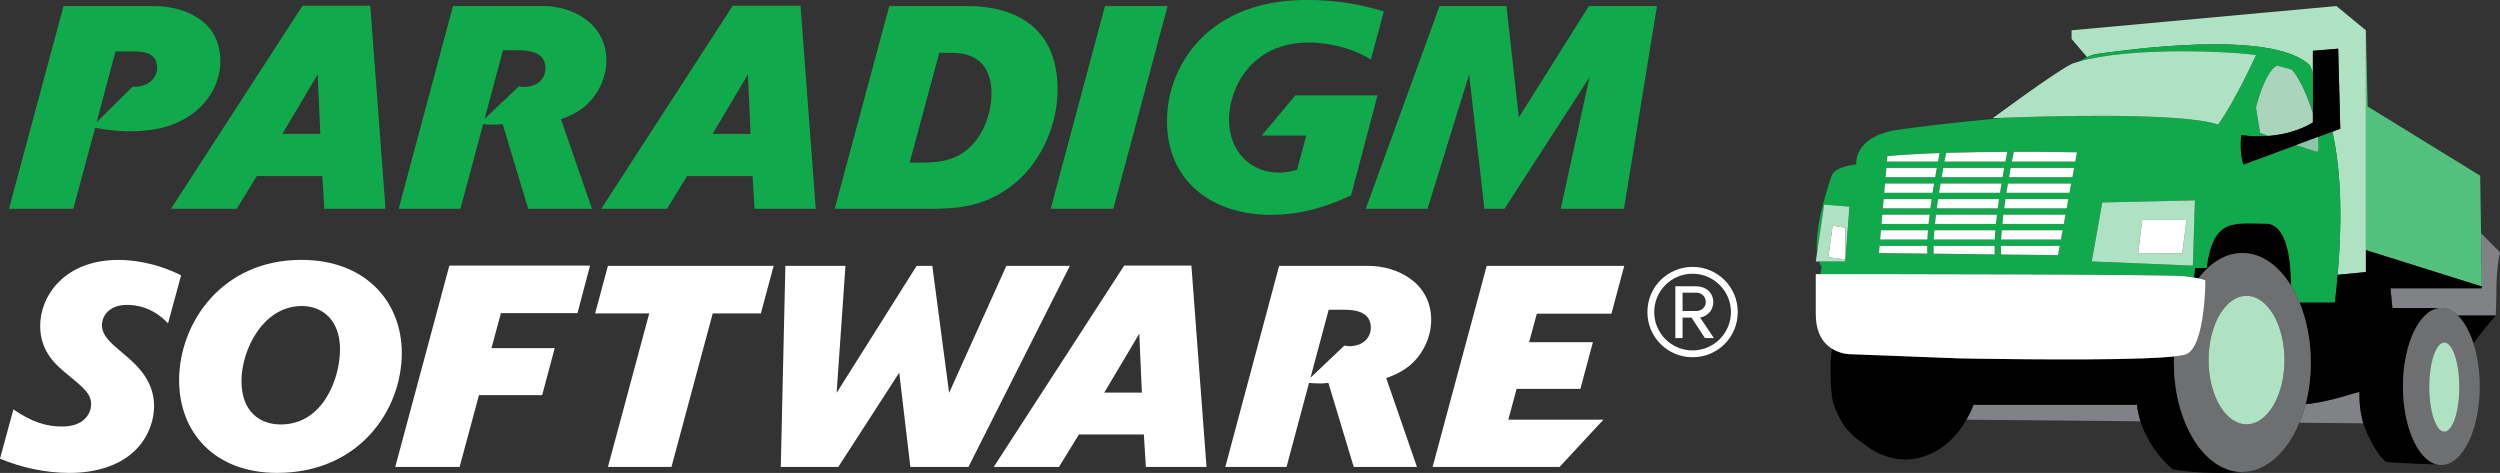
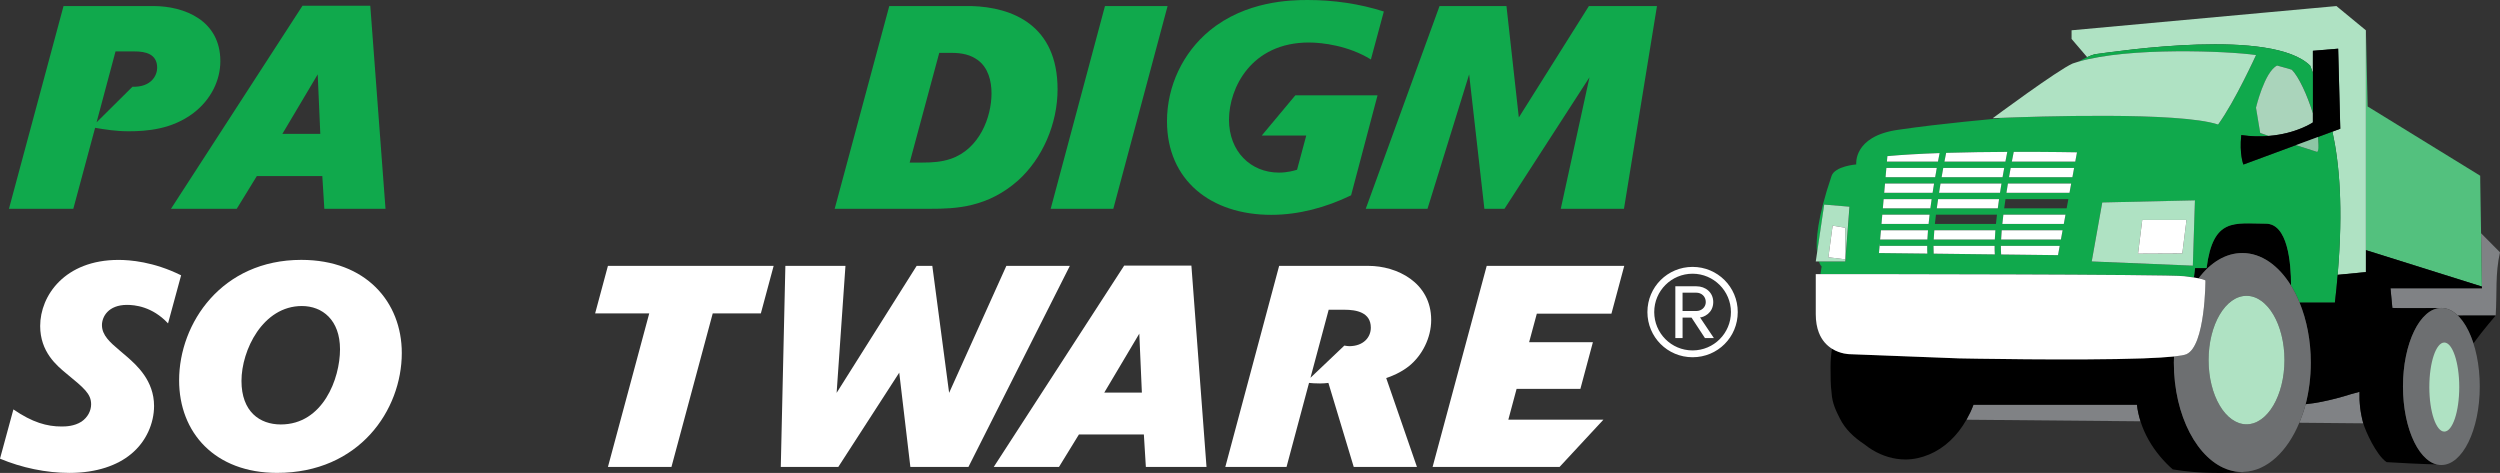
<svg xmlns="http://www.w3.org/2000/svg" id="psllc-logo" viewBox="0 0 1254.06 237.24">
  <rect x="0" y="0" width="1254.06" height="237.24" fill="#333333" stroke="none" />
  <defs>
    <style>
      .cls-1 {
        fill: #000;
      }

      .cls-1, .cls-2, .cls-3, .cls-4, .cls-5, .cls-6, .cls-7, .cls-8, .cls-9 {
        stroke-width: 0px;
      }

      .cls-2 {
        fill: #afe2c3;
      }

      .cls-3 {
        fill: #6d6f71;
      }

      .cls-4 {
        fill: #10a94c;
      }

      .cls-5 {
        fill: #aad4bb;
      }

      .cls-6 {
        fill: #808285;
      }

      .cls-7 {
        fill: #53c17e;
      }

      .cls-8 {
        fill: #fff;
      }

      .cls-9 {
        fill: #8dc6a5;
      }
    </style>
  </defs>
  <path class="cls-8" d="M826.38,156.54c0-12.61,10.15-22.66,22.66-22.66s22.66,10.05,22.66,22.66-10.05,22.66-22.66,22.66-22.66-10.15-22.66-22.66ZM829.8,156.54c0,10.58,8.55,19.24,19.24,19.24s19.24-8.66,19.24-19.24-8.66-19.24-19.24-19.24-19.24,8.55-19.24,19.24ZM855.24,169.58l-6.73-10.26h-4.49v10.26h-3.63v-25.97h10.58c4.6,0,8.44,3.1,8.44,7.91,0,5.77-5.13,7.7-6.63,7.7l6.95,10.37h-4.49ZM844.01,146.82v9.19h6.95c2.46,0,4.7-1.82,4.7-4.49,0-2.89-2.24-4.7-4.7-4.7h-6.95Z" />
  <g id="logo__paradigm">
    <path class="cls-4" d="M36.77,104.74H4.49L31.87,3.03h44.95c15.7,0,33.71,7.2,33.71,27.66,0,9.51-4.61,19.17-13.4,25.94-10.95,8.36-23.77,9.22-32.56,9.22-6.49,0-11.67-.86-16.86-1.73l-10.94,40.62ZM66.45,43.51c9.51.29,12.39-5.76,12.39-9.51,0-6.91-5.76-8.21-11.38-8.21h-9.51l-9.51,35.58,18.01-17.86Z" />
    <path class="cls-4" d="M193.38,104.74h-30.69l-1.01-16.42h-32.85l-10.08,16.42h-32.99L151.74,2.88h34l7.64,101.86ZM160.67,67.14l-1.3-29.83-17.72,29.83h19.02Z" />
-     <path class="cls-4" d="M296.96,104.74h-31.99l-12.82-42.5c-1.3.15-2.45.29-4.18.29-2.59,0-4.32-.14-5.62-.29l-11.38,42.5h-30.98L227.22,3.03h45.24c14.27,0,31.7,8.36,31.7,27.37,0,8.94-4.47,17.87-11.24,23.34-4.18,3.32-8.93,5.19-11.53,6.05l15.57,44.95ZM260.23,43.36c1.3.14,1.58.29,2.45.29,7.2,0,10.95-4.47,10.95-9.36,0-7.78-7.35-9.08-13.4-9.08h-7.93l-9.22,34.43,17.15-16.28Z" />
-     <path class="cls-4" d="M409.2,104.74h-30.69l-1.01-16.42h-32.85l-10.08,16.42h-32.99L367.56,2.88h34l7.64,101.86ZM376.49,67.14l-1.3-29.83-17.72,29.83h19.02Z" />
    <path class="cls-4" d="M446.08,3.03h41.06c21.03.58,43.36,9.79,43.36,41.77,0,17.44-7.64,34.72-19.74,45.67-15.41,13.69-31.55,14.26-43.65,14.26h-48.41L446.08,3.03ZM456.31,81.55h6.48c4.61,0,9.51-.29,14.12-1.87,14.41-4.9,20.46-20.9,20.46-32.85,0-6.34-1.73-12.97-6.91-16.72-3.6-2.59-7.64-3.6-13.4-3.6h-5.91l-14.84,55.04Z" />
    <path class="cls-4" d="M558.46,104.74h-31.41l27.23-101.71h31.41l-27.23,101.71Z" />
    <path class="cls-4" d="M691,47.83l-13.26,50.14c-12.53,6.06-26.22,9.8-40.05,9.8-30.26,0-52.3-17.29-52.3-46.97,0-17.72,8.06-34.43,21.32-45.38,18.15-14.99,40.77-15.42,49.27-15.42,12.97,0,25.93,1.87,38.18,5.77l-6.49,24.06c-11.23-6.93-24.34-8.51-31.12-8.51-28.96,0-40.06,22.91-40.06,38.75s10.81,26.51,25.07,26.51c4.32,0,7.64-1.01,9.07-1.44l4.61-17.14h-22.33l16.85-20.18h41.24Z" />
    <path class="cls-4" d="M814.62,104.74h-31.7l14.41-65.98-42.65,65.98h-10.08l-7.64-67.43-20.89,67.43h-30.98L722.11,3.03h33.57l6.2,55.9,35.15-55.9h34.15l-16.56,101.71Z" />
  </g>
  <g id="logo__software">
    <path class="cls-8" d="M84.29,162.22c-8-8.57-16.86-9.28-20.58-9.28-9.42,0-12.57,5.99-12.57,10.14,0,5.14,4.14,8.71,8.86,12.71l3.85,3.28c4.71,4.15,13.43,11.86,13.43,24.57,0,8.72-4,17.99-11.57,24.14-6.71,5.58-17.15,9.44-30.85,9.44-11.72,0-24-2.58-34.86-7.14l6.72-24.71c9.57,6.57,16.86,8.57,24.14,8.57,2.28,0,6.42-.14,10-2.43,3.14-2.14,4.85-5.43,4.85-8.71,0-5.29-3.57-8.14-12.42-15.43-4.85-4-13.14-10.86-13.14-23.85,0-15.28,12.42-33.14,39.28-33.14,5.71,0,17.56.86,31.42,7.72l-6.56,24.12Z" />
    <path class="cls-8" d="M138.99,237.21c-31.14,0-49.14-20.14-49.14-46.43,0-28.71,21.42-60.42,61.28-60.42,32.42,0,50.42,21.14,50.42,46.71,0,28.58-21.28,60.14-62.56,60.14ZM170.56,175.22c0-14.72-8.86-21.71-19.14-21.71-19.57,0-30.29,22.14-30.29,37.56s9.15,21.85,19.72,21.85c21.14.01,29.71-22.99,29.71-37.7Z" />
-     <path class="cls-8" d="M230.55,234.21h-32.28l27.14-100.99h70.56l-6.29,23.85h-38.42l-4.72,17.57h31.71l-6.29,23.57h-31.7l-9.71,36Z" />
    <path class="cls-8" d="M336.82,234.21h-31.86l20.71-76.99h-27.14l6.42-23.85h83.13l-6.42,23.85h-24.14l-20.7,76.99Z" />
    <path class="cls-8" d="M485.8,234.21h-29.14l-5.58-47.28-30.56,47.28h-28.86l2.3-100.84h30.14l-4.43,63.7,40.14-63.7h7.86l8.43,63.7,28.71-63.7h31.85l-50.86,100.84Z" />
    <path class="cls-8" d="M605.21,234.21h-30.42l-1-16.28h-32.57l-10,16.28h-32.72l65.42-100.99h33.71l7.58,100.99ZM572.79,196.93l-1.29-29.57-17.57,29.57h18.86Z" />
    <path class="cls-8" d="M710.77,234.21h-31.71l-12.71-42.14c-1.28.15-2.43.28-4.14.28-2.57,0-4.29-.14-5.57-.28l-11.28,42.14h-30.71l27-100.84h44.85c14.14,0,31.42,8.29,31.42,27.14,0,8.86-4.43,17.72-11.13,23.14-4.15,3.29-8.86,5.15-11.43,6l15.41,44.56ZM674.35,173.36c1.29.14,1.57.29,2.43.29,7.14,0,10.86-4.43,10.86-9.28,0-7.72-7.29-9-13.28-9h-7.86l-9.14,34.14,16.99-16.15Z" />
    <path class="cls-8" d="M804.33,210.5l-22,23.71h-63.7l27.14-100.84h68.99l-6.43,23.99h-37.43l-3.85,14.28h31.99l-6.28,23.43h-32l-4.14,15.43h47.71Z" />
  </g>
  <g id="logo__truck">
    <path class="cls-6" d="M989.95,203c-.97,2.67-2.21,5.16-3.54,7.54l87.34.79c-.85-2.7-1.5-5.49-1.79-8.32h-82.01Z" />
    <path class="cls-6" d="M1244.56,117l.41,26.74.02.86h-45.87l.94,9.87s0,0,0,0c5.47.25,20.38.03,24.08.03.17,0,.34-.03.51-.03,2.97,0,5.78,1.37,8.28,3.82l18.96-.03c.75-11.71-.31-20.75,2.17-31.69l-9.5-9.57Z" />
    <path class="cls-6" d="M1183.58,196.54l-4.36,1.19s-11.91,3.97-22.65,5.02c-.85,3.31-1.97,6.37-3.17,9.31l32.07.29c-1.47-5.32-2.06-10.65-1.89-15.81Z" />
    <path class="cls-1" d="M1136.58,112.21c-15.67,0-26.41-3.31-29.71,22.27h-5.77l-.58,4.7c.92.15,1.7.29,2.37.43,5.94-7.91,13.58-12.68,21.92-12.68,9.56,0,18.21,6.26,24.44,16.35,0-11.64-1.68-31.07-12.66-31.07Z" />
    <path class="cls-1" d="M1118.29,235.81c-15.84-4.86-27.84-27.14-27.84-53.93,0-1.03.07-2.05.1-3.06-3.89.42-9.17.73-15.4.95h0s0,0,0,.01c-33.42,1.19-92.46-.01-92.46-.01l-54.41-2.09h0s-.53-.02-.53-.02c0,0-4.45-.03-8.79-2.74-.47,2.93-.72,5.96-.72,9.07,0,4.47.02,9.53.53,13.1.28,5.24,2.35,9.25,4.17,12.87,2.7,5.38,6.95,9.39,12.4,13,2.46,1.99,5.12,3.6,7.93,4.83,2.58,1.12,5.3,1.95,8.11,2.36,1.43.2,2.88.34,4.36.34,4.17,0,8.16-.92,11.9-2.48,7.69-3.17,14.23-9.38,18.77-17.45,1.33-2.38,2.57-4.87,3.54-7.54h0s.14,0,.14,0h81.85c.29,2.83.94,5.61,1.78,8.31,2.04,6.48,5.53,12.53,9.93,17.74,1.93,2.3,4.03,4.45,6.26,6.39,13.7,2.38,29.19,1.85,34.71,1.36-2.17-.02-4.28-.37-6.35-1.01Z" />
    <path class="cls-1" d="M1125.63,236.72h0s-.06,0-.1.02c.03,0,.08,0,.11-.02Z" />
    <polygon class="cls-7" points="1186.8 44.99 1186.8 73.45 1186.8 125.48 1244.97 143.74 1244.56 117 1244.16 91.55 1244.13 88.15 1235.6 82.9 1223.53 75.48 1187.67 53.41 1187.47 44.88 1187.23 34.16 1186.8 15.2 1186.8 44.99" />
    <path class="cls-2" d="M1039.15,15.2v4.34l7.8,9.11c1.41-.65,2.69-1.16,3.79-1.44,12.38-1.65,89.13-13.21,108.11,5.77.4,1.15.85,2.34,1.34,3.57v-11.06l12.68-1.06,1.06,40.16-3.93,1.45c3.45,15.75,5.49,38.02,2.61,71.82l14.17-1.37V15.2l-14.76-12.16-14.38,1.31-22.79,2.08-95.71,8.76Z" />
    <path class="cls-4" d="M1172.02,144.6c.23-2.3.43-4.55.62-6.74,2.87-33.8.83-56.07-2.61-71.82l-7.27,2.69c.32,3.05.26,5.68-.42,7.48-3.57-1.1-7.2-2.27-10.64-3.4l-26.34,9.74s-2.12-5.28-1.06-14.79c5.06.73,9.65.76,13.76.44-2.63-.92-4.25-1.49-4.25-1.49l-2.11-12.68s4.23-17.97,10.59-21.13c4.22,1.05,7.39,2.11,7.39,2.11,3.44,3.44,7.79,12.76,10.56,21.94v-20.4c-.48-1.23-.94-2.42-1.34-3.57-18.99-18.98-95.74-7.42-108.11-5.77-1.1.29-2.37.79-3.79,1.44-1.35.63-2.86,1.41-4.42,2.3,25.33-7.41,74.88-5.38,89.14-3.34,0,0-10.57,23.24-19.02,34.86-19.57-6.52-92.51-4.01-109.49-3.32-.17.14-.28.24-.28.24,0,0-28.89,2.47-51.16,5.77-22.29,3.3-20.63,17.32-20.63,17.32,0,0-10.73.82-12.39,5.78-7.17,21.08-8,32.61-7.26,38.79l3.62-24.43,12.68,1.06-2.11,27.47h-13.32c.69,1.89,1.42,2.5,1.42,2.5l-.6,3.83c20.69,0,173.71.07,182.58,1.05,1.91.22,3.47.43,4.76.63l.58-4.7h5.77c3.3-25.58,14.04-22.27,29.71-22.27,10.99,0,12.65,19.43,12.67,31.07,1.6,2.6,3.04,5.46,4.28,8.53h17.7c.31-2.44.56-4.84.81-7.19ZM976.22,76.68c10.35-.33,21.02-.46,30.67-.5-.26,1.31-.58,2.96-.94,4.89h-30.58c.34-1.72.62-3.21.85-4.39ZM974.77,84.23h30.59c-.28,1.46-.56,3.01-.83,4.65h-30.57c.29-1.64.56-3.2.82-4.65ZM946.76,78.32c7.67-.72,16.74-1.21,26.2-1.53-.24,1.2-.52,2.64-.83,4.28h-25.61l.24-2.75ZM946.25,84.23h25.3c-.26,1.46-.53,3.01-.82,4.65h-24.89l.41-4.65ZM942.53,126.93l.42-4.82v1.21h23.79c-.03,1.4,0,2.69.07,3.89l-24.28-.28ZM966.82,120.16h-23.71l.41-4.65h23.6c-.13,1.6-.23,3.15-.3,4.65ZM967.42,112.34h-23.62l.41-4.65h23.73c-.2,1.57-.37,3.11-.52,4.65ZM968.32,104.52h-23.84l.4-4.64h24.09c-.22,1.53-.44,3.08-.65,4.64ZM945.16,96.7l.41-4.65h24.63c-.24,1.51-.5,3.07-.74,4.65h-24.29ZM969.98,127.24c-.07-1.19-.11-2.49-.1-3.92h30.67c-.02,1.55.02,2.97.1,4.29l-30.67-.36ZM1000.64,120.16h-30.66c.07-1.49.17-3.04.31-4.65h30.64c-.13,1.6-.23,3.15-.29,4.65ZM1001.22,112.34h-30.63c.15-1.53.33-3.08.53-4.65h30.61c-.17,1.57-.35,3.11-.51,4.65ZM1002.14,104.52h-30.61c.2-1.55.43-3.11.67-4.64h30.58c-.22,1.53-.44,3.08-.64,4.64ZM972.67,96.7c.24-1.58.5-3.13.74-4.65h30.59c-.24,1.51-.5,3.07-.74,4.65h-30.59ZM1032.34,127.99l-28.54-.34c-.1-1.3-.13-2.75-.12-4.32h29.51l-.86,4.67ZM1033.79,120.16h-29.99c.05-1.49.17-3.04.31-4.65h30.54l-.86,4.65ZM1035.24,112.34h-30.84c.15-1.53.34-3.08.52-4.65h31.17l-.85,4.65ZM1036.68,104.52h-31.33c.2-1.55.43-3.11.65-4.64h31.54l-.86,4.64ZM1038.13,96.7h-31.64c.25-1.58.49-3.13.74-4.65h31.74l-.84,4.65ZM1039.56,88.88h-31.8c.29-1.64.56-3.2.83-4.65h31.82l-.85,4.65ZM1040.99,81.07h-31.81c.37-1.99.7-3.63.95-4.89,18.01-.04,31.73.24,31.73.24l-.87,4.65ZM1099.97,133.27l-50.72-2.11,5.28-29.58,46.49-1.06-1.06,32.75Z" />
    <path class="cls-2" d="M1112.66,62.47c8.45-11.62,19.02-34.86,19.02-34.86-14.26-2.04-63.82-4.07-89.14,3.34-.96.28-1.9.57-2.79.88-7.39,3.17-40.15,27.47-40.15,27.47,0,0,1.31-.06,3.58-.15,16.97-.68,89.91-3.2,109.48,3.32Z" />
    <path class="cls-5" d="M1160.2,56.93c-2.77-9.17-7.12-18.5-10.56-21.94,0,0-3.17-1.05-7.39-2.11-6.35,3.16-10.59,21.13-10.59,21.13l2.11,12.68s1.62.57,4.25,1.49c13.95-1.12,22.16-6.77,22.16-6.77v-4.48h0Z" />
    <path class="cls-2" d="M1049.26,131.15l50.72,2.11,1.05-32.76-46.49,1.06-5.28,29.59ZM1074.61,110.34h22.19l-2.11,16.81-22.19.1,2.11-16.91Z" />
    <polygon class="cls-8" points="1096.8 110.34 1074.61 110.34 1072.5 127.24 1094.69 127.14 1096.8 110.34" />
    <path class="cls-2" d="M927.74,103.68l-12.68-1.06-3.62,24.43-.61,4.1h14.79l2.11-27.47ZM919.29,113.19l6.34,1.06v15.85l-8.46-1.07,2.12-15.84Z" />
    <polygon class="cls-8" points="925.63 114.24 919.29 113.19 917.17 129.04 925.63 130.1 925.63 114.24" />
    <path class="cls-1" d="M1160.2,61.42s-8.21,5.66-22.16,6.77c-4.11.34-8.7.29-13.76-.44-1.05,9.51,1.06,14.79,1.06,14.79l26.34-9.74,11.07-4.09,7.27-2.69,3.93-1.45-1.06-40.16-12.68,1.06v35.93h0Z" />
    <path class="cls-8" d="M943.8,112.34h23.63c.15-1.53.32-3.08.51-4.65h-23.74l-.4,4.65Z" />
    <path class="cls-8" d="M1004.41,112.34h30.84l.85-4.65h-31.16c-.19,1.57-.37,3.12-.53,4.65Z" />
    <path class="cls-8" d="M943.11,120.16h23.71c.07-1.5.17-3.05.31-4.65h-23.6l-.42,4.65Z" />
    <path class="cls-8" d="M973.41,92.05c-.24,1.51-.5,3.06-.74,4.65h30.59c.24-1.58.5-3.13.74-4.65h-30.59Z" />
-     <path class="cls-8" d="M1005.35,104.52h31.33l.86-4.64h-31.54c-.24,1.53-.45,3.08-.65,4.64Z" />
    <path class="cls-8" d="M1003.81,120.16h29.99l.85-4.65h-30.54c-.13,1.61-.24,3.16-.3,4.65Z" />
    <path class="cls-8" d="M1005.37,84.23h-30.59c-.25,1.45-.53,3.01-.82,4.65h30.57c.28-1.64.56-3.19.83-4.65Z" />
    <path class="cls-8" d="M1007.77,88.88h31.8l.85-4.65h-31.82c-.28,1.45-.55,3.01-.83,4.65Z" />
    <path class="cls-8" d="M1006.48,96.7h31.64l.84-4.65h-31.74c-.25,1.52-.49,3.07-.74,4.65Z" />
    <path class="cls-8" d="M1006.9,76.18c-9.65.05-20.32.18-30.67.5-.24,1.18-.53,2.66-.86,4.39h30.59c.35-1.93.68-3.57.94-4.89Z" />
    <path class="cls-8" d="M942.95,123.32v-1.21l-.42,4.82,24.28.28c-.07-1.2-.1-2.49-.07-3.89h-23.79Z" />
    <path class="cls-8" d="M972.96,76.79c-9.45.33-18.53.82-26.2,1.53l-.24,2.74h25.61c.31-1.63.6-3.07.83-4.27Z" />
    <path class="cls-8" d="M944.48,104.52h23.84c.22-1.55.43-3.11.65-4.64h-24.09l-.4,4.64Z" />
    <path class="cls-8" d="M1003.81,127.65l28.54.34.85-4.67h-29.51c0,1.58.03,3.03.13,4.32Z" />
    <path class="cls-8" d="M1010.14,76.17c-.25,1.26-.58,2.91-.95,4.89h31.81l.87-4.65s-13.71-.28-31.73-.24Z" />
    <path class="cls-8" d="M971.53,104.52h30.61c.21-1.55.43-3.11.64-4.64h-30.58c-.24,1.53-.47,3.08-.67,4.64Z" />
    <path class="cls-8" d="M969.88,123.32c0,1.42.03,2.73.1,3.92l30.67.37c-.09-1.31-.12-2.74-.1-4.29h-30.67Z" />
    <path class="cls-8" d="M971.55,84.23h-25.3l-.41,4.65h24.89c.27-1.64.55-3.19.82-4.65Z" />
    <path class="cls-8" d="M969.99,120.16h30.66c.06-1.5.16-3.05.29-4.65h-30.64c-.14,1.61-.24,3.16-.31,4.65Z" />
    <path class="cls-8" d="M945.57,92.05l-.41,4.65h24.28c.24-1.58.5-3.13.74-4.65h-24.62Z" />
-     <path class="cls-8" d="M970.6,112.34h30.63c.15-1.53.33-3.08.51-4.65h-30.61c-.19,1.57-.37,3.12-.53,4.65Z" />
    <path class="cls-1" d="M1232.93,158.3c3.18,3.11,5.88,7.95,7.81,13.93,4.85-6.71,11.16-13.96,11.16-13.96l-18.96.03Z" />
    <path class="cls-1" d="M1205.39,193.87c0-21.24,8.23-38.56,18.52-39.36-.04,0-.08-.01-.11-.01-3.52,0-18.21.23-23.73-.03,0,0,0,0,0,0l-.94-9.87h45.87l-.02-.86-58.17-18.27v11.01l-14.17,1.37c-.19,2.19-.39,4.44-.62,6.74-.24,2.36-.5,4.75-.79,7.21h-17.7c3.54,8.64,5.63,18.96,5.63,30.07,0,7.4-.92,14.44-2.58,20.88,10.74-1.05,22.65-5.02,22.65-5.02l4.35-1.19c-.18,5.16.42,10.49,1.89,15.8,1.01,3.62,6.44,15.94,11.72,19.48,6.01.36,17.86,1,25.15,1.15-9.55-2.34-16.95-18.94-16.95-39.1Z" />
    <path class="cls-3" d="M1153.4,212.06c1.21-2.94,2.32-6,3.17-9.31,1.65-6.44,2.58-13.48,2.58-20.88,0-11.1-2.08-21.42-5.63-30.07-1.25-3.07-2.67-5.93-4.28-8.53-6.23-10.09-14.87-16.35-24.44-16.35-8.34,0-15.98,4.77-21.92,12.68,2.98.61,3.44,1.05,3.44,1.05,0,0,0,32.76-9.52,36.99-1.02.45-3.24.83-6.25,1.15-.03,1.02-.1,2.04-.1,3.06,0,26.79,11.99,49.08,27.84,53.93,2.07.63,4.18.99,6.35,1.01.05,0,.1,0,.15,0,.24,0,.47-.09.72-.09.04,0,.06-.02.1-.02,5.84-.22,11.28-2.81,16.03-7.12,4.73-4.29,8.76-10.29,11.75-17.53ZM1126.91,148.38c10.5,0,19.03,14.42,19.03,32.22s-8.52,32.23-19.03,32.23-19.03-14.44-19.03-32.23c0-17.8,8.52-32.22,19.03-32.22Z" />
    <path class="cls-8" d="M1095.74,138.55c-8.87-.99-161.88-1.05-182.58-1.05h-2.33v20.08c0,3.72.58,6.75,1.53,9.22,1.54,4.01,4.04,6.53,6.58,8.12,4.34,2.71,8.79,2.74,8.79,2.74l.53.02,54.41,2.09s59.07,1.2,92.47,0c6.23-.23,11.51-.54,15.4-.95,3.01-.32,5.22-.7,6.25-1.15,9.52-4.23,9.52-36.99,9.52-36.99,0,0-.46-.45-3.44-1.05-.67-.14-1.45-.28-2.37-.43-1.29-.21-2.85-.43-4.76-.64Z" />
    <path class="cls-2" d="M1126.91,212.84c10.5,0,19.03-14.44,19.03-32.23s-8.52-32.22-19.03-32.22-19.03,14.42-19.03,32.22c0,17.8,8.52,32.23,19.03,32.23Z" />
    <path class="cls-3" d="M1243.91,193.87c0,21.76-8.62,39.39-19.26,39.39s-19.26-17.63-19.26-39.39,8.62-39.39,19.26-39.39,19.26,17.64,19.26,39.39Z" />
    <path class="cls-2" d="M1233.62,194.16c0,12.35-3.36,22.34-7.5,22.34s-7.51-10-7.51-22.34,3.36-22.34,7.51-22.34c4.12,0,7.5,10.02,7.5,22.34Z" />
    <path class="cls-9" d="M1151.68,72.81l11.07-4.09s.92,8.45-.79,7.37" />
  </g>
</svg>